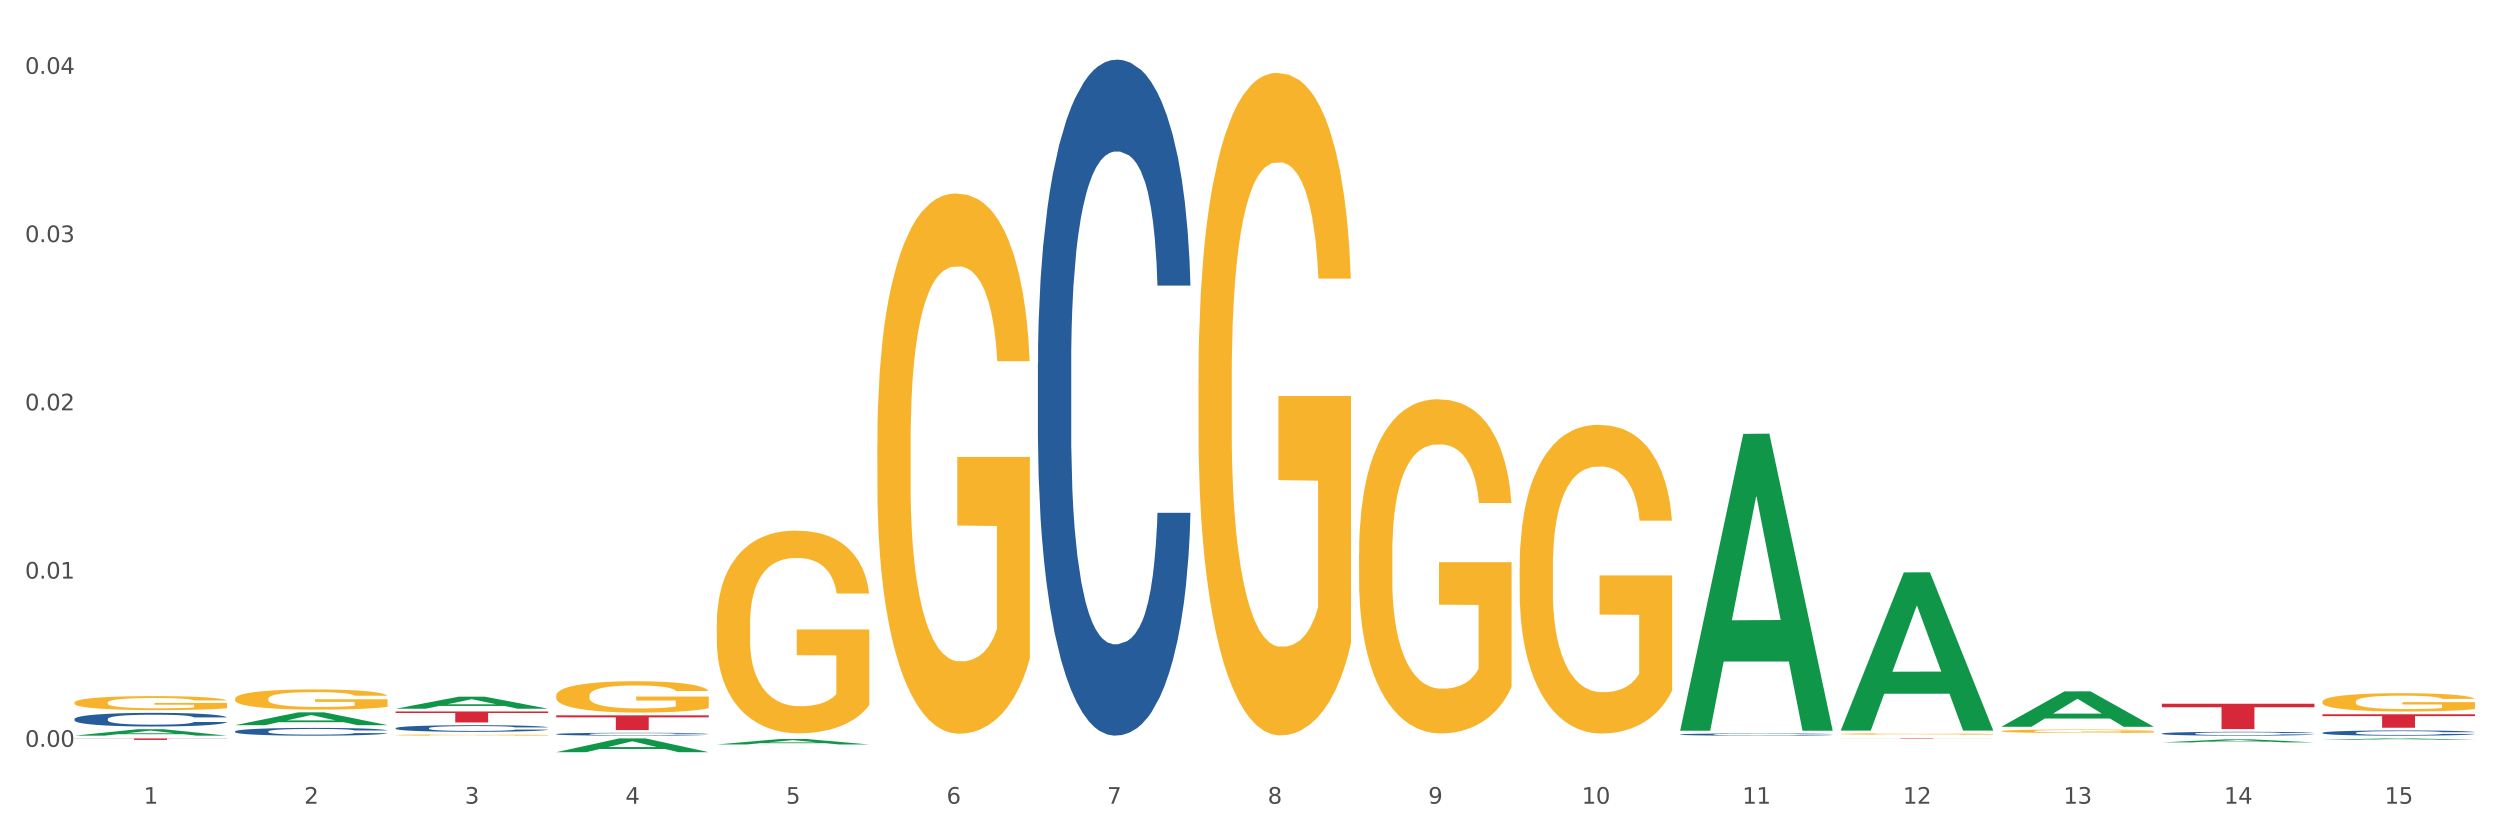
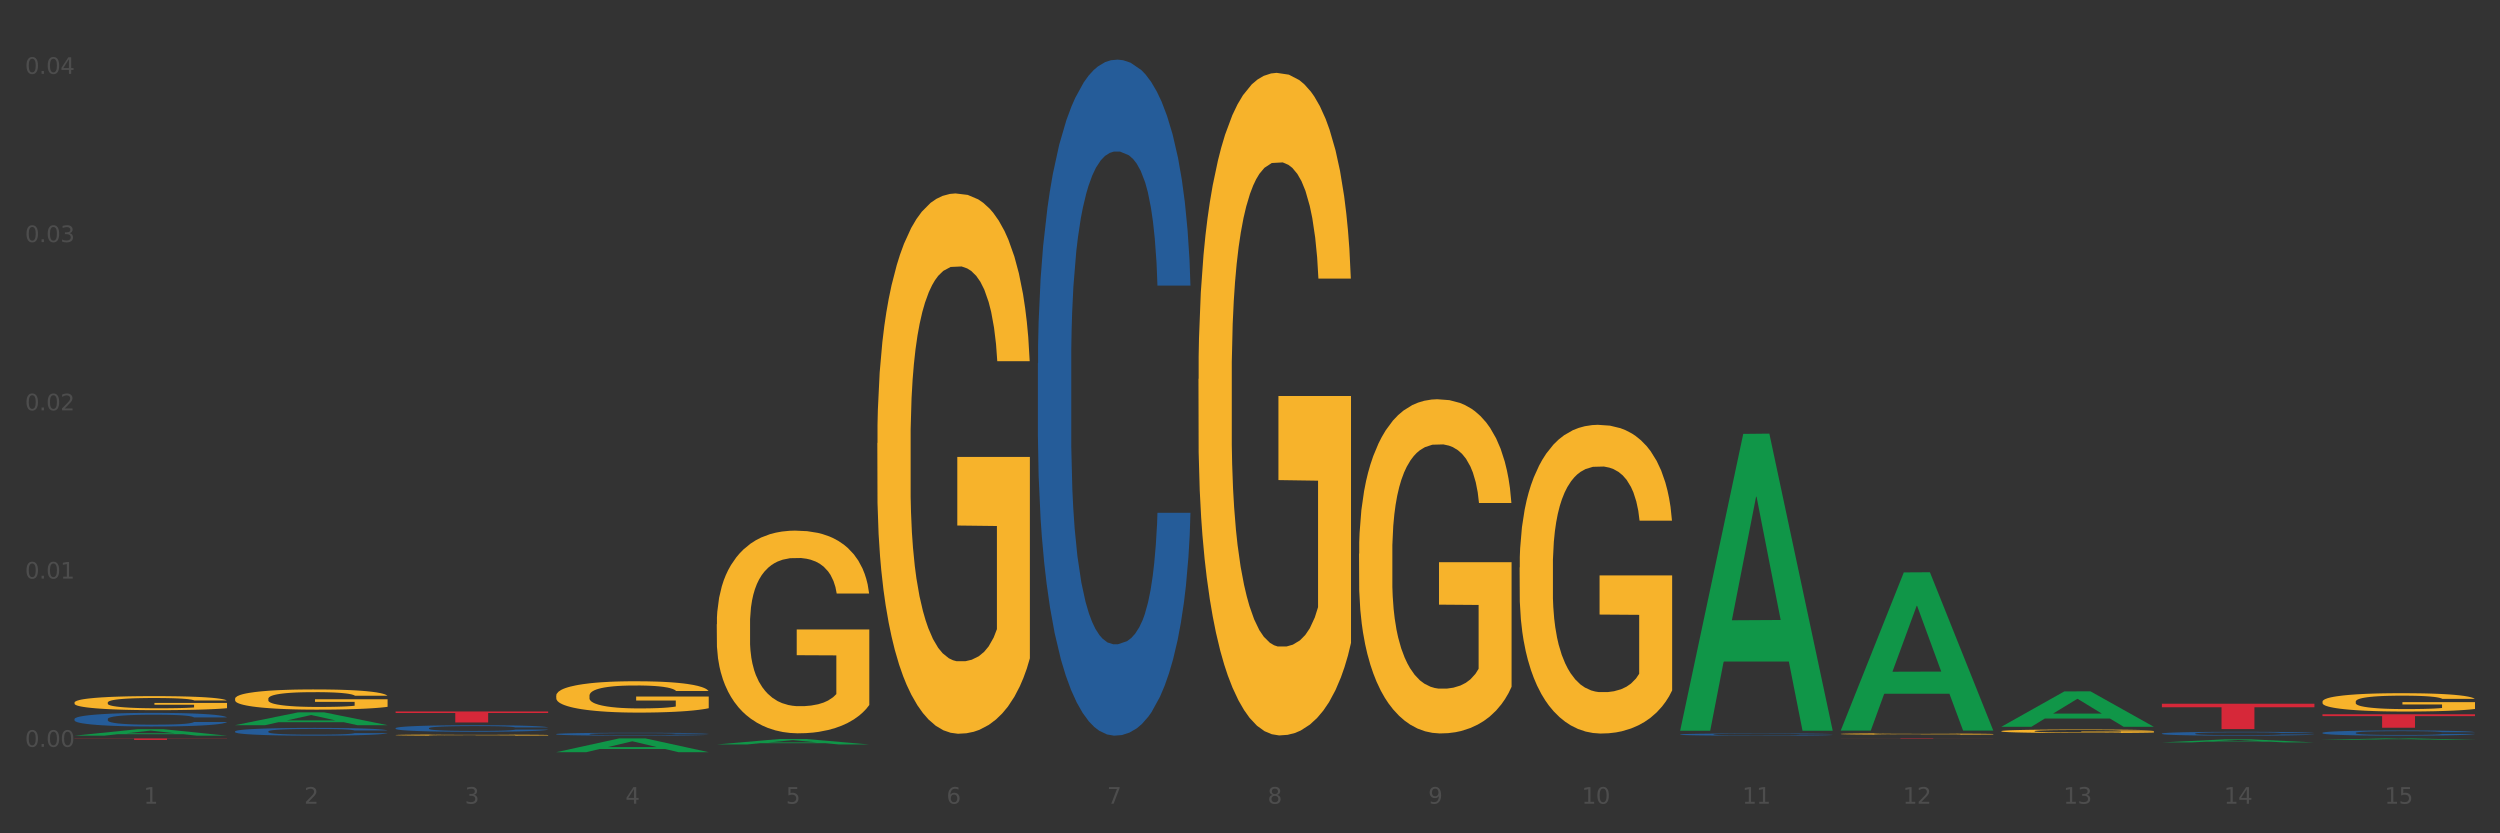
<svg xmlns="http://www.w3.org/2000/svg" xmlns:xlink="http://www.w3.org/1999/xlink" width="1080pt" height="360pt" viewBox="0 0 1080 360" version="1.1">
  <rect x="0" y="0" width="1080" height="360" fill="#333333" stroke="none" />
  <defs>
    <style type="text/css">*{stroke-linejoin: round; stroke-linecap: butt}</style>
  </defs>
  <g id="figure_1">
    <g id="patch_1">
-       <path d="M 0 360  L 1080 360  L 1080 0  L 0 0  z " style="fill: #ffffff; stroke: #ffffff; stroke-linejoin: miter" />
-     </g>
+       </g>
    <g id="axes_1">
      <g id="matplotlib.axis_1">
        <g id="xtick_1">
          <g id="text_1">
            <g style="fill: #4d4d4d" transform="translate(62.07 347.204) scale(0.096 -0.096)">
              <defs>
                <path id="DejaVuSans-31" d="M 794 531  L 1825 531  L 1825 4091  L 703 3866  L 703 4441  L 1819 4666  L 2450 4666  L 2450 531  L 3481 531  L 3481 0  L 794 0  L 794 531  z " transform="scale(0.016)" />
              </defs>
              <use xlink:href="#DejaVuSans-31" />
            </g>
          </g>
        </g>
        <g id="xtick_2">
          <g id="text_2">
            <g style="fill: #4d4d4d" transform="translate(131.436 347.204) scale(0.096 -0.096)">
              <defs>
                <path id="DejaVuSans-32" d="M 1228 531  L 3431 531  L 3431 0  L 469 0  L 469 531  Q 828 903 1448 1529  Q 2069 2156 2228 2338  Q 2531 2678 2651 2914  Q 2772 3150 2772 3378  Q 2772 3750 2511 3984  Q 2250 4219 1831 4219  Q 1534 4219 1204 4116  Q 875 4013 500 3803  L 500 4441  Q 881 4594 1212 4672  Q 1544 4750 1819 4750  Q 2544 4750 2975 4387  Q 3406 4025 3406 3419  Q 3406 3131 3298 2873  Q 3191 2616 2906 2266  Q 2828 2175 2409 1742  Q 1991 1309 1228 531  z " transform="scale(0.016)" />
              </defs>
              <use xlink:href="#DejaVuSans-32" />
            </g>
          </g>
        </g>
        <g id="xtick_3">
          <g id="text_3">
            <g style="fill: #4d4d4d" transform="translate(200.802 347.204) scale(0.096 -0.096)">
              <defs>
                <path id="DejaVuSans-33" d="M 2597 2516  Q 3050 2419 3304 2112  Q 3559 1806 3559 1356  Q 3559 666 3084 287  Q 2609 -91 1734 -91  Q 1441 -91 1130 -33  Q 819 25 488 141  L 488 750  Q 750 597 1062 519  Q 1375 441 1716 441  Q 2309 441 2620 675  Q 2931 909 2931 1356  Q 2931 1769 2642 2001  Q 2353 2234 1838 2234  L 1294 2234  L 1294 2753  L 1863 2753  Q 2328 2753 2575 2939  Q 2822 3125 2822 3475  Q 2822 3834 2567 4026  Q 2313 4219 1838 4219  Q 1578 4219 1281 4162  Q 984 4106 628 3988  L 628 4550  Q 988 4650 1302 4700  Q 1616 4750 1894 4750  Q 2613 4750 3031 4423  Q 3450 4097 3450 3541  Q 3450 3153 3228 2886  Q 3006 2619 2597 2516  z " transform="scale(0.016)" />
              </defs>
              <use xlink:href="#DejaVuSans-33" />
            </g>
          </g>
        </g>
        <g id="xtick_4">
          <g id="text_4">
            <g style="fill: #4d4d4d" transform="translate(270.169 347.204) scale(0.096 -0.096)">
              <defs>
                <path id="DejaVuSans-34" d="M 2419 4116  L 825 1625  L 2419 1625  L 2419 4116  z M 2253 4666  L 3047 4666  L 3047 1625  L 3713 1625  L 3713 1100  L 3047 1100  L 3047 0  L 2419 0  L 2419 1100  L 313 1100  L 313 1709  L 2253 4666  z " transform="scale(0.016)" />
              </defs>
              <use xlink:href="#DejaVuSans-34" />
            </g>
          </g>
        </g>
        <g id="xtick_5">
          <g id="text_5">
            <g style="fill: #4d4d4d" transform="translate(339.535 347.204) scale(0.096 -0.096)">
              <defs>
                <path id="DejaVuSans-35" d="M 691 4666  L 3169 4666  L 3169 4134  L 1269 4134  L 1269 2991  Q 1406 3038 1543 3061  Q 1681 3084 1819 3084  Q 2600 3084 3056 2656  Q 3513 2228 3513 1497  Q 3513 744 3044 326  Q 2575 -91 1722 -91  Q 1428 -91 1123 -41  Q 819 9 494 109  L 494 744  Q 775 591 1075 516  Q 1375 441 1709 441  Q 2250 441 2565 725  Q 2881 1009 2881 1497  Q 2881 1984 2565 2268  Q 2250 2553 1709 2553  Q 1456 2553 1204 2497  Q 953 2441 691 2322  L 691 4666  z " transform="scale(0.016)" />
              </defs>
              <use xlink:href="#DejaVuSans-35" />
            </g>
          </g>
        </g>
        <g id="xtick_6">
          <g id="text_6">
            <g style="fill: #4d4d4d" transform="translate(408.901 347.204) scale(0.096 -0.096)">
              <defs>
                <path id="DejaVuSans-36" d="M 2113 2584  Q 1688 2584 1439 2293  Q 1191 2003 1191 1497  Q 1191 994 1439 701  Q 1688 409 2113 409  Q 2538 409 2786 701  Q 3034 994 3034 1497  Q 3034 2003 2786 2293  Q 2538 2584 2113 2584  z M 3366 4563  L 3366 3988  Q 3128 4100 2886 4159  Q 2644 4219 2406 4219  Q 1781 4219 1451 3797  Q 1122 3375 1075 2522  Q 1259 2794 1537 2939  Q 1816 3084 2150 3084  Q 2853 3084 3261 2657  Q 3669 2231 3669 1497  Q 3669 778 3244 343  Q 2819 -91 2113 -91  Q 1303 -91 875 529  Q 447 1150 447 2328  Q 447 3434 972 4092  Q 1497 4750 2381 4750  Q 2619 4750 2861 4703  Q 3103 4656 3366 4563  z " transform="scale(0.016)" />
              </defs>
              <use xlink:href="#DejaVuSans-36" />
            </g>
          </g>
        </g>
        <g id="xtick_7">
          <g id="text_7">
            <g style="fill: #4d4d4d" transform="translate(478.267 347.204) scale(0.096 -0.096)">
              <defs>
                <path id="DejaVuSans-37" d="M 525 4666  L 3525 4666  L 3525 4397  L 1831 0  L 1172 0  L 2766 4134  L 525 4134  L 525 4666  z " transform="scale(0.016)" />
              </defs>
              <use xlink:href="#DejaVuSans-37" />
            </g>
          </g>
        </g>
        <g id="xtick_8">
          <g id="text_8">
            <g style="fill: #4d4d4d" transform="translate(547.634 347.204) scale(0.096 -0.096)">
              <defs>
                <path id="DejaVuSans-38" d="M 2034 2216  Q 1584 2216 1326 1975  Q 1069 1734 1069 1313  Q 1069 891 1326 650  Q 1584 409 2034 409  Q 2484 409 2743 651  Q 3003 894 3003 1313  Q 3003 1734 2745 1975  Q 2488 2216 2034 2216  z M 1403 2484  Q 997 2584 770 2862  Q 544 3141 544 3541  Q 544 4100 942 4425  Q 1341 4750 2034 4750  Q 2731 4750 3128 4425  Q 3525 4100 3525 3541  Q 3525 3141 3298 2862  Q 3072 2584 2669 2484  Q 3125 2378 3379 2068  Q 3634 1759 3634 1313  Q 3634 634 3220 271  Q 2806 -91 2034 -91  Q 1263 -91 848 271  Q 434 634 434 1313  Q 434 1759 690 2068  Q 947 2378 1403 2484  z M 1172 3481  Q 1172 3119 1398 2916  Q 1625 2713 2034 2713  Q 2441 2713 2670 2916  Q 2900 3119 2900 3481  Q 2900 3844 2670 4047  Q 2441 4250 2034 4250  Q 1625 4250 1398 4047  Q 1172 3844 1172 3481  z " transform="scale(0.016)" />
              </defs>
              <use xlink:href="#DejaVuSans-38" />
            </g>
          </g>
        </g>
        <g id="xtick_9">
          <g id="text_9">
            <g style="fill: #4d4d4d" transform="translate(617 347.204) scale(0.096 -0.096)">
              <defs>
                <path id="DejaVuSans-39" d="M 703 97  L 703 672  Q 941 559 1184 500  Q 1428 441 1663 441  Q 2288 441 2617 861  Q 2947 1281 2994 2138  Q 2813 1869 2534 1725  Q 2256 1581 1919 1581  Q 1219 1581 811 2004  Q 403 2428 403 3163  Q 403 3881 828 4315  Q 1253 4750 1959 4750  Q 2769 4750 3195 4129  Q 3622 3509 3622 2328  Q 3622 1225 3098 567  Q 2575 -91 1691 -91  Q 1453 -91 1209 -44  Q 966 3 703 97  z M 1959 2075  Q 2384 2075 2632 2365  Q 2881 2656 2881 3163  Q 2881 3666 2632 3958  Q 2384 4250 1959 4250  Q 1534 4250 1286 3958  Q 1038 3666 1038 3163  Q 1038 2656 1286 2365  Q 1534 2075 1959 2075  z " transform="scale(0.016)" />
              </defs>
              <use xlink:href="#DejaVuSans-39" />
            </g>
          </g>
        </g>
        <g id="xtick_10">
          <g id="text_10">
            <g style="fill: #4d4d4d" transform="translate(683.312 347.204) scale(0.096 -0.096)">
              <defs>
                <path id="DejaVuSans-30" d="M 2034 4250  Q 1547 4250 1301 3770  Q 1056 3291 1056 2328  Q 1056 1369 1301 889  Q 1547 409 2034 409  Q 2525 409 2770 889  Q 3016 1369 3016 2328  Q 3016 3291 2770 3770  Q 2525 4250 2034 4250  z M 2034 4750  Q 2819 4750 3233 4129  Q 3647 3509 3647 2328  Q 3647 1150 3233 529  Q 2819 -91 2034 -91  Q 1250 -91 836 529  Q 422 1150 422 2328  Q 422 3509 836 4129  Q 1250 4750 2034 4750  z " transform="scale(0.016)" />
              </defs>
              <use xlink:href="#DejaVuSans-31" />
              <use xlink:href="#DejaVuSans-30" transform="translate(63.623 0)" />
            </g>
          </g>
        </g>
        <g id="xtick_11">
          <g id="text_11">
            <g style="fill: #4d4d4d" transform="translate(752.678 347.204) scale(0.096 -0.096)">
              <use xlink:href="#DejaVuSans-31" />
              <use xlink:href="#DejaVuSans-31" transform="translate(63.623 0)" />
            </g>
          </g>
        </g>
        <g id="xtick_12">
          <g id="text_12">
            <g style="fill: #4d4d4d" transform="translate(822.044 347.204) scale(0.096 -0.096)">
              <use xlink:href="#DejaVuSans-31" />
              <use xlink:href="#DejaVuSans-32" transform="translate(63.623 0)" />
            </g>
          </g>
        </g>
        <g id="xtick_13">
          <g id="text_13">
            <g style="fill: #4d4d4d" transform="translate(891.411 347.204) scale(0.096 -0.096)">
              <use xlink:href="#DejaVuSans-31" />
              <use xlink:href="#DejaVuSans-33" transform="translate(63.623 0)" />
            </g>
          </g>
        </g>
        <g id="xtick_14">
          <g id="text_14">
            <g style="fill: #4d4d4d" transform="translate(960.777 347.204) scale(0.096 -0.096)">
              <use xlink:href="#DejaVuSans-31" />
              <use xlink:href="#DejaVuSans-34" transform="translate(63.623 0)" />
            </g>
          </g>
        </g>
        <g id="xtick_15">
          <g id="text_15">
            <g style="fill: #4d4d4d" transform="translate(1030.143 347.204) scale(0.096 -0.096)">
              <use xlink:href="#DejaVuSans-31" />
              <use xlink:href="#DejaVuSans-35" transform="translate(63.623 0)" />
            </g>
          </g>
        </g>
        <g id="xtick_16" />
        <g id="xtick_17" />
        <g id="xtick_18" />
        <g id="xtick_19" />
        <g id="xtick_20" />
        <g id="xtick_21" />
        <g id="xtick_22" />
        <g id="xtick_23" />
        <g id="xtick_24" />
        <g id="xtick_25" />
        <g id="xtick_26" />
        <g id="xtick_27" />
        <g id="xtick_28" />
        <g id="xtick_29" />
      </g>
      <g id="matplotlib.axis_2">
        <g id="ytick_1">
          <g id="text_16">
            <g style="fill: #4d4d4d" transform="translate(10.8 322.629) scale(0.096 -0.096)">
              <defs>
                <path id="DejaVuSans-2e" d="M 684 794  L 1344 794  L 1344 0  L 684 0  L 684 794  z " transform="scale(0.016)" />
              </defs>
              <use xlink:href="#DejaVuSans-30" />
              <use xlink:href="#DejaVuSans-2e" transform="translate(63.623 0)" />
              <use xlink:href="#DejaVuSans-30" transform="translate(95.41 0)" />
              <use xlink:href="#DejaVuSans-30" transform="translate(159.033 0)" />
            </g>
          </g>
        </g>
        <g id="ytick_2">
          <g id="text_17">
            <g style="fill: #4d4d4d" transform="translate(10.8 249.949) scale(0.096 -0.096)">
              <use xlink:href="#DejaVuSans-30" />
              <use xlink:href="#DejaVuSans-2e" transform="translate(63.623 0)" />
              <use xlink:href="#DejaVuSans-30" transform="translate(95.41 0)" />
              <use xlink:href="#DejaVuSans-31" transform="translate(159.033 0)" />
            </g>
          </g>
        </g>
        <g id="ytick_3">
          <g id="text_18">
            <g style="fill: #4d4d4d" transform="translate(10.8 177.268) scale(0.096 -0.096)">
              <use xlink:href="#DejaVuSans-30" />
              <use xlink:href="#DejaVuSans-2e" transform="translate(63.623 0)" />
              <use xlink:href="#DejaVuSans-30" transform="translate(95.41 0)" />
              <use xlink:href="#DejaVuSans-32" transform="translate(159.033 0)" />
            </g>
          </g>
        </g>
        <g id="ytick_4">
          <g id="text_19">
            <g style="fill: #4d4d4d" transform="translate(10.8 104.588) scale(0.096 -0.096)">
              <use xlink:href="#DejaVuSans-30" />
              <use xlink:href="#DejaVuSans-2e" transform="translate(63.623 0)" />
              <use xlink:href="#DejaVuSans-30" transform="translate(95.41 0)" />
              <use xlink:href="#DejaVuSans-33" transform="translate(159.033 0)" />
            </g>
          </g>
        </g>
        <g id="ytick_5">
          <g id="text_20">
            <g style="fill: #4d4d4d" transform="translate(10.8 31.907) scale(0.096 -0.096)">
              <use xlink:href="#DejaVuSans-30" />
              <use xlink:href="#DejaVuSans-2e" transform="translate(63.623 0)" />
              <use xlink:href="#DejaVuSans-30" transform="translate(95.41 0)" />
              <use xlink:href="#DejaVuSans-34" transform="translate(159.033 0)" />
            </g>
          </g>
        </g>
        <g id="ytick_6" />
        <g id="ytick_7" />
        <g id="ytick_8" />
        <g id="ytick_9" />
      </g>
      <g id="PolyCollection_1">
-         <path d="M 240.274 309.015  L 306.172 309.015  L 306.172 309.901  L 280.25 309.907  L 280.25 315.385  L 266.039 315.385  L 266.039 309.907  L 240.274 309.901  L 240.274 309.021  L 240.274 309.015  z " clip-path="url(#pb56a4a3936)" style="fill: #d62839" />
        <path d="M 795.203 318.982  L 861.101 318.982  L 861.101 319.008  L 835.179 319.008  L 835.179 319.167  L 820.969 319.167  L 820.969 319.008  L 795.203 319.008  L 795.203 318.982  L 795.203 318.982  z " clip-path="url(#pb56a4a3936)" style="fill: #d62839" />
        <path d="M 1003.302 308.554  L 1069.2 308.554  L 1069.2 309.364  L 1043.278 309.37  L 1043.278 314.383  L 1029.068 314.383  L 1029.068 309.37  L 1003.302 309.364  L 1003.302 308.56  L 1003.302 308.554  z " clip-path="url(#pb56a4a3936)" style="fill: #d62839" />
        <path d="M 933.936 304.021  L 999.834 304.021  L 999.834 305.542  L 973.912 305.552  L 973.912 314.965  L 959.702 314.965  L 959.702 305.552  L 933.936 305.542  L 933.936 304.032  L 933.936 304.021  z " clip-path="url(#pb56a4a3936)" style="fill: #d62839" />
        <path d="M 32.175 318.982  L 98.073 318.982  L 98.073 319.074  L 72.151 319.075  L 72.151 319.643  L 57.941 319.643  L 57.941 319.075  L 32.175 319.074  L 32.175 318.983  L 32.175 318.982  z " clip-path="url(#pb56a4a3936)" style="fill: #d62839" />
        <path d="M 170.907 307.355  L 236.805 307.355  L 236.805 308.016  L 210.883 308.02  L 210.883 312.111  L 196.673 312.111  L 196.673 308.02  L 170.907 308.016  L 170.907 307.359  L 170.907 307.355  z " clip-path="url(#pb56a4a3936)" style="fill: #d62839" />
        <path d="M 101.541 301.868  L 101.619 301.86  L 101.619 301.573  L 101.775 301.326  L 102.553 300.728  L 103.72 300.234  L 104.575 299.971  L 105.431 299.755  L 106.443 299.54  L 107.688 299.317  L 109.944 298.99  L 111.344 298.822  L 113.056 298.647  L 116.168 298.392  L 118.424 298.248  L 120.758 298.129  L 124.57 297.985  L 127.06 297.922  L 129.705 297.874  L 132.895 297.842  L 135.307 297.834  L 140.598 297.858  L 145.11 297.93  L 147.289 297.985  L 150.089 298.081  L 151.568 298.145  L 153.979 298.272  L 156.469 298.44  L 158.181 298.583  L 160.748 298.854  L 162.693 299.125  L 164.483 299.46  L 165.416 299.692  L 166.117 299.907  L 166.739 300.154  L 167.361 300.545  L 153.357 300.545  L 152.812 300.266  L 151.957 300.002  L 150.712 299.747  L 149.623 299.588  L 147.755 299.389  L 146.044 299.261  L 144.254 299.165  L 142.076 299.086  L 140.364 299.046  L 137.952 299.014  L 133.206 299.022  L 130.017 299.086  L 127.838 299.165  L 126.438 299.237  L 125.193 299.317  L 123.792 299.428  L 122.159 299.596  L 120.992 299.747  L 119.825 299.939  L 118.891 300.13  L 118.035 300.353  L 117.335 300.592  L 116.79 300.84  L 116.324 301.143  L 115.935 301.645  L 115.935 302.737  L 116.09 302.984  L 116.479 303.311  L 116.946 303.558  L 117.724 303.853  L 118.424 304.053  L 119.747 304.34  L 121.225 304.579  L 122.392 304.73  L 123.559 304.858  L 125.582 305.033  L 127.838 305.177  L 129.783 305.265  L 132.428 305.344  L 134.218 305.376  L 135.774 305.392  L 139.586 305.392  L 142.309 305.368  L 145.343 305.312  L 147.678 305.241  L 149.623 305.153  L 151.801 305.009  L 153.201 304.874  L 153.201 303.208  L 136.085 303.2  L 136.085 302.091  L 167.439 302.091  L 167.439 305.344  L 166.117 305.512  L 164.638 305.663  L 163.082 305.799  L 160.748 305.966  L 157.947 306.126  L 155.458 306.237  L 152.812 306.333  L 149.7 306.421  L 145.655 306.5  L 143.165 306.532  L 140.053 306.556  L 136.396 306.564  L 133.206 306.548  L 130.094 306.508  L 126.827 306.437  L 123.637 306.333  L 121.225 306.229  L 118.813 306.102  L 116.246 305.934  L 114.223 305.775  L 112.667 305.631  L 110.955 305.448  L 109.088 305.209  L 107.688 304.994  L 106.443 304.77  L 105.12 304.483  L 104.186 304.236  L 103.253 303.925  L 102.708 303.694  L 102.086 303.335  L 101.619 302.833  L 101.541 301.868  z " clip-path="url(#pb56a4a3936)" style="fill: #f7b32b" />
        <path d="M 32.175 303.526  L 32.253 303.521  L 32.253 303.322  L 32.408 303.15  L 33.186 302.735  L 34.353 302.392  L 35.209 302.209  L 36.065 302.06  L 37.076 301.91  L 38.321 301.755  L 40.578 301.528  L 41.978 301.412  L 43.69 301.29  L 46.802 301.113  L 49.058 301.014  L 51.392 300.931  L 55.204 300.831  L 57.694 300.787  L 60.339 300.754  L 63.529 300.731  L 65.941 300.726  L 71.231 300.742  L 75.744 300.792  L 77.922 300.831  L 80.723 300.897  L 82.201 300.942  L 84.613 301.03  L 87.103 301.146  L 88.815 301.246  L 91.382 301.434  L 93.327 301.622  L 95.116 301.855  L 96.05 302.015  L 96.75 302.165  L 97.373 302.336  L 97.995 302.608  L 83.991 302.608  L 83.446 302.414  L 82.59 302.231  L 81.346 302.054  L 80.256 301.943  L 78.389 301.805  L 76.677 301.717  L 74.888 301.65  L 72.71 301.595  L 70.998 301.567  L 68.586 301.545  L 63.84 301.55  L 60.65 301.595  L 58.472 301.65  L 57.071 301.7  L 55.827 301.755  L 54.426 301.833  L 52.792 301.949  L 51.625 302.054  L 50.458 302.187  L 49.525 302.32  L 48.669 302.475  L 47.969 302.641  L 47.424 302.812  L 46.957 303.023  L 46.568 303.371  L 46.568 304.13  L 46.724 304.301  L 47.113 304.528  L 47.58 304.7  L 48.358 304.904  L 49.058 305.043  L 50.381 305.242  L 51.859 305.408  L 53.026 305.513  L 54.193 305.602  L 56.216 305.723  L 58.472 305.823  L 60.417 305.884  L 63.062 305.939  L 64.852 305.961  L 66.408 305.973  L 70.22 305.973  L 72.943 305.956  L 75.977 305.917  L 78.311 305.867  L 80.256 305.806  L 82.435 305.707  L 83.835 305.613  L 83.835 304.456  L 66.719 304.451  L 66.719 303.681  L 98.073 303.681  L 98.073 305.939  L 96.75 306.056  L 95.272 306.161  L 93.716 306.255  L 91.382 306.371  L 88.581 306.482  L 86.091 306.559  L 83.446 306.626  L 80.334 306.686  L 76.288 306.742  L 73.799 306.764  L 70.687 306.781  L 67.03 306.786  L 63.84 306.775  L 60.728 306.747  L 57.461 306.698  L 54.271 306.626  L 51.859 306.554  L 49.447 306.465  L 46.879 306.349  L 44.857 306.238  L 43.301 306.139  L 41.589 306.011  L 39.722 305.845  L 38.321 305.696  L 37.076 305.541  L 35.754 305.342  L 34.82 305.17  L 33.887 304.954  L 33.342 304.794  L 32.72 304.545  L 32.253 304.196  L 32.175 303.526  z " clip-path="url(#pb56a4a3936)" style="fill: #f7b32b" />
        <path d="M 240.274 300.56  L 240.351 300.548  L 240.351 300.102  L 240.507 299.719  L 241.285 298.792  L 242.452 298.025  L 243.308 297.617  L 244.164 297.283  L 245.175 296.949  L 246.42 296.603  L 248.676 296.096  L 250.077 295.837  L 251.788 295.565  L 254.9 295.169  L 257.157 294.946  L 259.491 294.761  L 263.303 294.538  L 265.793 294.439  L 268.438 294.365  L 271.628 294.316  L 274.04 294.303  L 279.33 294.341  L 283.843 294.452  L 286.021 294.538  L 288.822 294.687  L 290.3 294.786  L 292.712 294.984  L 295.202 295.243  L 296.913 295.466  L 299.481 295.886  L 301.426 296.307  L 303.215 296.826  L 304.149 297.184  L 304.849 297.518  L 305.471 297.902  L 306.094 298.507  L 292.089 298.507  L 291.545 298.075  L 290.689 297.667  L 289.444 297.271  L 288.355 297.024  L 286.488 296.715  L 284.776 296.517  L 282.987 296.368  L 280.808 296.245  L 279.097 296.183  L 276.685 296.133  L 271.939 296.146  L 268.749 296.245  L 266.571 296.368  L 265.17 296.48  L 263.925 296.603  L 262.525 296.776  L 260.891 297.036  L 259.724 297.271  L 258.557 297.568  L 257.623 297.864  L 256.768 298.211  L 256.067 298.582  L 255.523 298.965  L 255.056 299.435  L 254.667 300.214  L 254.667 301.908  L 254.823 302.291  L 255.212 302.798  L 255.678 303.181  L 256.456 303.639  L 257.157 303.948  L 258.479 304.393  L 259.957 304.764  L 261.124 304.999  L 262.291 305.197  L 264.314 305.469  L 266.571 305.691  L 268.516 305.827  L 271.161 305.951  L 272.95 306  L 274.506 306.025  L 278.319 306.025  L 281.042 305.988  L 284.076 305.901  L 286.41 305.79  L 288.355 305.654  L 290.533 305.431  L 291.934 305.221  L 291.934 302.637  L 274.818 302.625  L 274.818 300.906  L 306.172 300.906  L 306.172 305.951  L 304.849 306.21  L 303.371 306.445  L 301.815 306.656  L 299.481 306.915  L 296.68 307.163  L 294.19 307.336  L 291.545 307.484  L 288.433 307.62  L 284.387 307.744  L 281.897 307.793  L 278.785 307.83  L 275.129 307.843  L 271.939 307.818  L 268.827 307.756  L 265.559 307.645  L 262.369 307.484  L 259.957 307.323  L 257.546 307.125  L 254.978 306.866  L 252.955 306.618  L 251.399 306.396  L 249.688 306.112  L 247.82 305.741  L 246.42 305.407  L 245.175 305.061  L 243.853 304.615  L 242.919 304.232  L 241.985 303.75  L 241.441 303.391  L 240.818 302.835  L 240.351 302.056  L 240.274 300.56  z " clip-path="url(#pb56a4a3936)" style="fill: #f7b32b" />
        <path d="M 170.907 317.541  L 170.985 317.54  L 170.985 317.524  L 171.141 317.51  L 171.919 317.476  L 173.086 317.447  L 173.942 317.432  L 174.798 317.42  L 175.809 317.408  L 177.054 317.395  L 179.31 317.376  L 180.71 317.367  L 182.422 317.357  L 185.534 317.342  L 187.79 317.334  L 190.124 317.327  L 193.937 317.319  L 196.426 317.315  L 199.072 317.313  L 202.261 317.311  L 204.673 317.31  L 209.964 317.312  L 214.476 317.316  L 216.655 317.319  L 219.456 317.324  L 220.934 317.328  L 223.346 317.335  L 225.835 317.345  L 227.547 317.353  L 230.114 317.369  L 232.059 317.384  L 233.849 317.403  L 234.783 317.416  L 235.483 317.429  L 236.105 317.443  L 236.728 317.465  L 222.723 317.465  L 222.179 317.449  L 221.323 317.434  L 220.078 317.42  L 218.989 317.411  L 217.122 317.399  L 215.41 317.392  L 213.62 317.386  L 211.442 317.382  L 209.73 317.38  L 207.319 317.378  L 202.573 317.378  L 199.383 317.382  L 197.204 317.386  L 195.804 317.391  L 194.559 317.395  L 193.159 317.401  L 191.525 317.411  L 190.358 317.42  L 189.191 317.431  L 188.257 317.442  L 187.401 317.454  L 186.701 317.468  L 186.157 317.482  L 185.69 317.499  L 185.301 317.528  L 185.301 317.591  L 185.456 317.605  L 185.845 317.623  L 186.312 317.637  L 187.09 317.654  L 187.79 317.666  L 189.113 317.682  L 190.591 317.696  L 191.758 317.704  L 192.925 317.712  L 194.948 317.722  L 197.204 317.73  L 199.149 317.735  L 201.795 317.74  L 203.584 317.741  L 205.14 317.742  L 208.952 317.742  L 211.675 317.741  L 214.71 317.738  L 217.044 317.734  L 218.989 317.729  L 221.167 317.72  L 222.568 317.713  L 222.568 317.617  L 205.451 317.617  L 205.451 317.554  L 236.805 317.554  L 236.805 317.74  L 235.483 317.749  L 234.004 317.758  L 232.448 317.766  L 230.114 317.775  L 227.314 317.784  L 224.824 317.791  L 222.179 317.796  L 219.067 317.801  L 215.021 317.806  L 212.531 317.807  L 209.419 317.809  L 205.763 317.809  L 202.573 317.808  L 199.461 317.806  L 196.193 317.802  L 193.003 317.796  L 190.591 317.79  L 188.179 317.783  L 185.612 317.773  L 183.589 317.764  L 182.033 317.756  L 180.321 317.745  L 178.454 317.732  L 177.054 317.72  L 175.809 317.707  L 174.486 317.69  L 173.553 317.676  L 172.619 317.658  L 172.074 317.645  L 171.452 317.625  L 170.985 317.596  L 170.907 317.541  z " clip-path="url(#pb56a4a3936)" style="fill: #f7b32b" />
        <path d="M 795.203 317.063  L 795.281 317.062  L 795.281 317.043  L 795.437 317.026  L 796.215 316.986  L 797.382 316.952  L 798.238 316.935  L 799.094 316.92  L 800.105 316.905  L 801.35 316.89  L 803.606 316.868  L 805.006 316.857  L 806.718 316.845  L 809.83 316.828  L 812.086 316.818  L 814.42 316.81  L 818.233 316.8  L 820.722 316.796  L 823.368 316.793  L 826.557 316.791  L 828.969 316.79  L 834.26 316.792  L 838.772 316.797  L 840.951 316.8  L 843.752 316.807  L 845.23 316.811  L 847.642 316.82  L 850.131 316.831  L 851.843 316.841  L 854.41 316.859  L 856.355 316.877  L 858.145 316.9  L 859.078 316.916  L 859.779 316.93  L 860.401 316.947  L 861.024 316.973  L 847.019 316.973  L 846.475 316.954  L 845.619 316.937  L 844.374 316.919  L 843.285 316.909  L 841.418 316.895  L 839.706 316.887  L 837.916 316.88  L 835.738 316.875  L 834.026 316.872  L 831.615 316.87  L 826.869 316.87  L 823.679 316.875  L 821.5 316.88  L 820.1 316.885  L 818.855 316.89  L 817.455 316.898  L 815.821 316.909  L 814.654 316.919  L 813.487 316.932  L 812.553 316.945  L 811.697 316.96  L 810.997 316.977  L 810.453 316.993  L 809.986 317.014  L 809.597 317.048  L 809.597 317.121  L 809.752 317.138  L 810.141 317.16  L 810.608 317.177  L 811.386 317.197  L 812.086 317.21  L 813.409 317.23  L 814.887 317.246  L 816.054 317.256  L 817.221 317.265  L 819.244 317.276  L 821.5 317.286  L 823.445 317.292  L 826.091 317.297  L 827.88 317.3  L 829.436 317.301  L 833.248 317.301  L 835.971 317.299  L 839.006 317.295  L 841.34 317.29  L 843.285 317.285  L 845.463 317.275  L 846.864 317.266  L 846.864 317.153  L 829.747 317.153  L 829.747 317.078  L 861.101 317.078  L 861.101 317.297  L 859.779 317.309  L 858.3 317.319  L 856.744 317.328  L 854.41 317.339  L 851.61 317.35  L 849.12 317.358  L 846.475 317.364  L 843.363 317.37  L 839.317 317.376  L 836.827 317.378  L 833.715 317.379  L 830.059 317.38  L 826.869 317.379  L 823.757 317.376  L 820.489 317.371  L 817.299 317.364  L 814.887 317.357  L 812.475 317.349  L 809.908 317.337  L 807.885 317.327  L 806.329 317.317  L 804.617 317.304  L 802.75 317.288  L 801.35 317.274  L 800.105 317.259  L 798.782 317.239  L 797.849 317.223  L 796.915 317.202  L 796.37 317.186  L 795.748 317.162  L 795.281 317.128  L 795.203 317.063  z " clip-path="url(#pb56a4a3936)" style="fill: #f7b32b" />
        <path d="M 656.471 245.149  L 656.549 245.027  L 656.549 240.642  L 656.704 236.866  L 657.482 227.731  L 658.649 220.18  L 659.505 216.16  L 660.361 212.871  L 661.372 209.583  L 662.617 206.172  L 664.874 201.178  L 666.274 198.621  L 667.986 195.941  L 671.098 192.043  L 673.354 189.851  L 675.688 188.024  L 679.5 185.831  L 681.99 184.857  L 684.635 184.126  L 687.825 183.639  L 690.237 183.517  L 695.527 183.883  L 700.04 184.979  L 702.218 185.831  L 705.019 187.293  L 706.497 188.267  L 708.909 190.216  L 711.399 192.774  L 713.111 194.967  L 715.678 199.108  L 717.623 203.249  L 719.412 208.365  L 720.346 211.897  L 721.046 215.186  L 721.669 218.961  L 722.291 224.93  L 708.287 224.93  L 707.742 220.667  L 706.886 216.647  L 705.642 212.75  L 704.552 210.314  L 702.685 207.269  L 700.973 205.32  L 699.184 203.858  L 697.006 202.64  L 695.294 202.031  L 692.882 201.544  L 688.136 201.666  L 684.946 202.64  L 682.768 203.858  L 681.367 204.954  L 680.123 206.172  L 678.722 207.878  L 677.088 210.435  L 675.921 212.75  L 674.754 215.673  L 673.821 218.596  L 672.965 222.007  L 672.265 225.661  L 671.72 229.436  L 671.253 234.065  L 670.864 241.738  L 670.864 258.425  L 671.02 262.201  L 671.409 267.195  L 671.876 270.971  L 672.654 275.478  L 673.354 278.523  L 674.677 282.908  L 676.155 286.562  L 677.322 288.876  L 678.489 290.825  L 680.512 293.504  L 682.768 295.697  L 684.713 297.037  L 687.358 298.255  L 689.148 298.742  L 690.704 298.985  L 694.516 298.985  L 697.239 298.62  L 700.273 297.767  L 702.607 296.671  L 704.552 295.331  L 706.731 293.139  L 708.131 291.068  L 708.131 265.612  L 691.015 265.49  L 691.015 248.559  L 722.369 248.559  L 722.369 298.255  L 721.046 300.812  L 719.568 303.127  L 718.012 305.197  L 715.678 307.755  L 712.877 310.191  L 710.387 311.896  L 707.742 313.358  L 704.63 314.698  L 700.584 315.916  L 698.095 316.403  L 694.983 316.768  L 691.326 316.89  L 688.136 316.647  L 685.024 316.038  L 681.756 314.941  L 678.567 313.358  L 676.155 311.775  L 673.743 309.826  L 671.175 307.268  L 669.153 304.832  L 667.597 302.639  L 665.885 299.838  L 664.018 296.184  L 662.617 292.895  L 661.372 289.485  L 660.05 285.1  L 659.116 281.324  L 658.183 276.574  L 657.638 273.042  L 657.016 267.56  L 656.549 259.887  L 656.471 245.149  z " clip-path="url(#pb56a4a3936)" style="fill: #f7b32b" />
        <path d="M 587.105 239.188  L 587.183 239.056  L 587.183 234.309  L 587.338 230.222  L 588.116 220.333  L 589.283 212.158  L 590.139 207.807  L 590.995 204.247  L 592.006 200.687  L 593.251 196.995  L 595.507 191.589  L 596.908 188.82  L 598.619 185.919  L 601.731 181.7  L 603.988 179.327  L 606.322 177.349  L 610.134 174.976  L 612.624 173.921  L 615.269 173.13  L 618.459 172.602  L 620.871 172.47  L 626.161 172.866  L 630.674 174.053  L 632.852 174.976  L 635.653 176.558  L 637.131 177.613  L 639.543 179.722  L 642.033 182.491  L 643.744 184.864  L 646.312 189.347  L 648.257 193.83  L 650.046 199.368  L 650.98 203.192  L 651.68 206.752  L 652.302 210.839  L 652.925 217.3  L 638.921 217.3  L 638.376 212.685  L 637.52 208.334  L 636.275 204.115  L 635.186 201.478  L 633.319 198.182  L 631.607 196.072  L 629.818 194.49  L 627.639 193.171  L 625.928 192.512  L 623.516 191.985  L 618.77 192.116  L 615.58 193.171  L 613.402 194.49  L 612.001 195.676  L 610.756 196.995  L 609.356 198.841  L 607.722 201.61  L 606.555 204.115  L 605.388 207.279  L 604.455 210.444  L 603.599 214.136  L 602.898 218.091  L 602.354 222.179  L 601.887 227.189  L 601.498 235.496  L 601.498 253.56  L 601.654 257.647  L 602.043 263.053  L 602.509 267.14  L 603.287 272.019  L 603.988 275.315  L 605.31 280.062  L 606.789 284.017  L 607.956 286.523  L 609.123 288.632  L 611.145 291.533  L 613.402 293.906  L 615.347 295.357  L 617.992 296.675  L 619.781 297.203  L 621.337 297.466  L 625.15 297.466  L 627.873 297.071  L 630.907 296.148  L 633.241 294.961  L 635.186 293.511  L 637.365 291.137  L 638.765 288.896  L 638.765 261.339  L 621.649 261.207  L 621.649 242.88  L 653.003 242.88  L 653.003 296.675  L 651.68 299.444  L 650.202 301.949  L 648.646 304.191  L 646.312 306.96  L 643.511 309.597  L 641.021 311.443  L 638.376 313.025  L 635.264 314.475  L 631.218 315.794  L 628.729 316.321  L 625.617 316.717  L 621.96 316.849  L 618.77 316.585  L 615.658 315.926  L 612.39 314.739  L 609.2 313.025  L 606.789 311.311  L 604.377 309.201  L 601.809 306.432  L 599.786 303.795  L 598.23 301.422  L 596.519 298.389  L 594.652 294.434  L 593.251 290.874  L 592.006 287.182  L 590.684 282.435  L 589.75 278.348  L 588.816 273.206  L 588.272 269.382  L 587.649 263.448  L 587.183 255.142  L 587.105 239.188  z " clip-path="url(#pb56a4a3936)" style="fill: #f7b32b" />
        <path d="M 517.739 163.741  L 517.816 163.48  L 517.816 154.069  L 517.972 145.966  L 518.75 126.361  L 519.917 110.154  L 520.773 101.527  L 521.629 94.469  L 522.64 87.411  L 523.885 80.092  L 526.141 69.375  L 527.542 63.885  L 529.253 58.134  L 532.365 49.769  L 534.621 45.064  L 536.956 41.143  L 540.768 36.438  L 543.257 34.346  L 545.903 32.778  L 549.093 31.732  L 551.504 31.471  L 556.795 32.255  L 561.307 34.608  L 563.486 36.438  L 566.287 39.575  L 567.765 41.666  L 570.177 45.848  L 572.666 51.338  L 574.378 56.043  L 576.946 64.931  L 578.891 73.818  L 580.68 84.797  L 581.614 92.378  L 582.314 99.436  L 582.936 107.54  L 583.559 120.348  L 569.554 120.348  L 569.01 111.199  L 568.154 102.573  L 566.909 94.208  L 565.82 88.98  L 563.953 82.445  L 562.241 78.262  L 560.452 75.125  L 558.273 72.511  L 556.562 71.204  L 554.15 70.159  L 549.404 70.42  L 546.214 72.511  L 544.035 75.125  L 542.635 77.478  L 541.39 80.092  L 539.99 83.752  L 538.356 89.241  L 537.189 94.208  L 536.022 100.482  L 535.088 106.755  L 534.232 114.075  L 533.532 121.917  L 532.988 130.02  L 532.521 139.954  L 532.132 156.422  L 532.132 192.234  L 532.287 200.338  L 532.676 211.055  L 533.143 219.159  L 533.921 228.831  L 534.621 235.366  L 535.944 244.777  L 537.422 252.619  L 538.589 257.585  L 539.756 261.768  L 541.779 267.519  L 544.035 272.224  L 545.981 275.099  L 548.626 277.713  L 550.415 278.759  L 551.971 279.282  L 555.784 279.282  L 558.507 278.498  L 561.541 276.668  L 563.875 274.315  L 565.82 271.44  L 567.998 266.735  L 569.399 262.291  L 569.399 207.657  L 552.282 207.396  L 552.282 171.061  L 583.636 171.061  L 583.636 277.713  L 582.314 283.203  L 580.836 288.17  L 579.28 292.613  L 576.946 298.103  L 574.145 303.331  L 571.655 306.991  L 569.01 310.128  L 565.898 313.003  L 561.852 315.617  L 559.362 316.663  L 556.25 317.447  L 552.594 317.708  L 549.404 317.185  L 546.292 315.878  L 543.024 313.526  L 539.834 310.128  L 537.422 306.729  L 535.01 302.547  L 532.443 297.057  L 530.42 291.829  L 528.864 287.124  L 527.153 281.112  L 525.285 273.27  L 523.885 266.212  L 522.64 258.892  L 521.317 249.482  L 520.384 241.378  L 519.45 231.184  L 518.906 223.603  L 518.283 211.84  L 517.816 195.371  L 517.739 163.741  z " clip-path="url(#pb56a4a3936)" style="fill: #f7b32b" />
        <path d="M 379.006 191.425  L 379.084 191.212  L 379.084 183.538  L 379.24 176.93  L 380.018 160.942  L 381.185 147.726  L 382.04 140.691  L 382.896 134.935  L 383.908 129.18  L 385.152 123.211  L 387.409 114.471  L 388.809 109.995  L 390.521 105.305  L 393.633 98.484  L 395.889 94.647  L 398.223 91.449  L 402.035 87.612  L 404.525 85.907  L 407.17 84.628  L 410.36 83.775  L 412.772 83.562  L 418.062 84.201  L 422.575 86.12  L 424.753 87.612  L 427.554 90.17  L 429.032 91.875  L 431.444 95.286  L 433.934 99.763  L 435.646 103.6  L 438.213 110.847  L 440.158 118.095  L 441.948 127.048  L 442.881 133.23  L 443.581 138.986  L 444.204 145.594  L 444.826 156.039  L 430.822 156.039  L 430.277 148.578  L 429.422 141.544  L 428.177 134.722  L 427.087 130.459  L 425.22 125.13  L 423.509 121.719  L 421.719 119.161  L 419.541 117.029  L 417.829 115.963  L 415.417 115.111  L 410.671 115.324  L 407.481 117.029  L 405.303 119.161  L 403.903 121.079  L 402.658 123.211  L 401.257 126.196  L 399.624 130.672  L 398.456 134.722  L 397.289 139.838  L 396.356 144.954  L 395.5 150.923  L 394.8 157.318  L 394.255 163.926  L 393.788 172.027  L 393.399 185.456  L 393.399 214.661  L 393.555 221.269  L 393.944 230.009  L 394.411 236.617  L 395.189 244.504  L 395.889 249.833  L 397.212 257.507  L 398.69 263.902  L 399.857 267.953  L 401.024 271.363  L 403.047 276.053  L 405.303 279.89  L 407.248 282.235  L 409.893 284.367  L 411.683 285.219  L 413.239 285.646  L 417.051 285.646  L 419.774 285.006  L 422.808 283.514  L 425.142 281.595  L 427.087 279.251  L 429.266 275.414  L 430.666 271.79  L 430.666 227.237  L 413.55 227.024  L 413.55 197.394  L 444.904 197.394  L 444.904 284.367  L 443.581 288.843  L 442.103 292.893  L 440.547 296.517  L 438.213 300.994  L 435.412 305.257  L 432.923 308.242  L 430.277 310.8  L 427.165 313.144  L 423.12 315.276  L 420.63 316.129  L 417.518 316.768  L 413.861 316.981  L 410.671 316.555  L 407.559 315.489  L 404.292 313.571  L 401.102 310.8  L 398.69 308.028  L 396.278 304.618  L 393.711 300.141  L 391.688 295.878  L 390.132 292.041  L 388.42 287.138  L 386.553 280.743  L 385.152 274.987  L 383.908 269.019  L 382.585 261.344  L 381.651 254.736  L 380.718 246.423  L 380.173 240.241  L 379.551 230.648  L 379.084 217.219  L 379.006 191.425  z " clip-path="url(#pb56a4a3936)" style="fill: #f7b32b" />
        <path d="M 309.64 269.69  L 309.718 269.61  L 309.718 266.731  L 309.873 264.252  L 310.651 258.255  L 311.818 253.297  L 312.674 250.658  L 313.53 248.498  L 314.541 246.339  L 315.786 244.1  L 318.042 240.822  L 319.443 239.142  L 321.155 237.383  L 324.267 234.824  L 326.523 233.384  L 328.857 232.185  L 332.669 230.745  L 335.159 230.106  L 337.804 229.626  L 340.994 229.306  L 343.406 229.226  L 348.696 229.466  L 353.209 230.186  L 355.387 230.745  L 358.188 231.705  L 359.666 232.345  L 362.078 233.624  L 364.568 235.304  L 366.279 236.743  L 368.847 239.462  L 370.792 242.181  L 372.581 245.54  L 373.515 247.859  L 374.215 250.018  L 374.838 252.497  L 375.46 256.415  L 361.456 256.415  L 360.911 253.616  L 360.055 250.978  L 358.81 248.419  L 357.721 246.819  L 355.854 244.82  L 354.142 243.54  L 352.353 242.581  L 350.174 241.781  L 348.463 241.381  L 346.051 241.061  L 341.305 241.141  L 338.115 241.781  L 335.937 242.581  L 334.536 243.301  L 333.292 244.1  L 331.891 245.22  L 330.257 246.899  L 329.09 248.419  L 327.923 250.338  L 326.99 252.257  L 326.134 254.496  L 325.434 256.895  L 324.889 259.374  L 324.422 262.413  L 324.033 267.451  L 324.033 278.407  L 324.189 280.886  L 324.578 284.165  L 325.045 286.644  L 325.823 289.602  L 326.523 291.602  L 327.845 294.48  L 329.324 296.88  L 330.491 298.399  L 331.658 299.678  L 333.681 301.438  L 335.937 302.877  L 337.882 303.757  L 340.527 304.557  L 342.317 304.876  L 343.873 305.036  L 347.685 305.036  L 350.408 304.796  L 353.442 304.237  L 355.776 303.517  L 357.721 302.637  L 359.9 301.198  L 361.3 299.838  L 361.3 283.125  L 344.184 283.045  L 344.184 271.929  L 375.538 271.929  L 375.538 304.557  L 374.215 306.236  L 372.737 307.755  L 371.181 309.115  L 368.847 310.794  L 366.046 312.393  L 363.556 313.513  L 360.911 314.473  L 357.799 315.352  L 353.753 316.152  L 351.264 316.472  L 348.152 316.712  L 344.495 316.792  L 341.305 316.632  L 338.193 316.232  L 334.925 315.512  L 331.736 314.473  L 329.324 313.433  L 326.912 312.154  L 324.344 310.474  L 322.322 308.875  L 320.766 307.435  L 319.054 305.596  L 317.187 303.197  L 315.786 301.038  L 314.541 298.799  L 313.219 295.92  L 312.285 293.441  L 311.352 290.322  L 310.807 288.003  L 310.184 284.404  L 309.718 279.366  L 309.64 269.69  z " clip-path="url(#pb56a4a3936)" style="fill: #f7b32b" />
        <path d="M 1003.302 303.121  L 1003.38 303.113  L 1003.38 302.853  L 1003.535 302.629  L 1004.314 302.086  L 1005.481 301.638  L 1006.336 301.399  L 1007.192 301.204  L 1008.204 301.008  L 1009.448 300.806  L 1011.705 300.509  L 1013.105 300.357  L 1014.817 300.198  L 1017.929 299.967  L 1020.185 299.836  L 1022.519 299.728  L 1026.331 299.598  L 1028.821 299.54  L 1031.466 299.496  L 1034.656 299.467  L 1037.068 299.46  L 1042.358 299.482  L 1046.871 299.547  L 1049.049 299.598  L 1051.85 299.684  L 1053.328 299.742  L 1055.74 299.858  L 1058.23 300.01  L 1059.942 300.14  L 1062.509 300.386  L 1064.454 300.632  L 1066.244 300.936  L 1067.177 301.146  L 1067.877 301.341  L 1068.5 301.565  L 1069.122 301.92  L 1055.118 301.92  L 1054.573 301.667  L 1053.717 301.428  L 1052.473 301.196  L 1051.383 301.052  L 1049.516 300.871  L 1047.805 300.755  L 1046.015 300.668  L 1043.837 300.596  L 1042.125 300.56  L 1039.713 300.531  L 1034.967 300.538  L 1031.777 300.596  L 1029.599 300.668  L 1028.199 300.733  L 1026.954 300.806  L 1025.553 300.907  L 1023.919 301.059  L 1022.752 301.196  L 1021.585 301.37  L 1020.652 301.544  L 1019.796 301.746  L 1019.096 301.963  L 1018.551 302.187  L 1018.084 302.462  L 1017.695 302.918  L 1017.695 303.909  L 1017.851 304.133  L 1018.24 304.43  L 1018.707 304.654  L 1019.485 304.922  L 1020.185 305.103  L 1021.508 305.363  L 1022.986 305.58  L 1024.153 305.718  L 1025.32 305.833  L 1027.343 305.993  L 1029.599 306.123  L 1031.544 306.202  L 1034.189 306.275  L 1035.979 306.304  L 1037.535 306.318  L 1041.347 306.318  L 1044.07 306.296  L 1047.104 306.246  L 1049.438 306.181  L 1051.383 306.101  L 1053.562 305.971  L 1054.962 305.848  L 1054.962 304.336  L 1037.846 304.329  L 1037.846 303.323  L 1069.2 303.323  L 1069.2 306.275  L 1067.877 306.427  L 1066.399 306.564  L 1064.843 306.687  L 1062.509 306.839  L 1059.708 306.984  L 1057.219 307.085  L 1054.573 307.172  L 1051.461 307.251  L 1047.416 307.324  L 1044.926 307.353  L 1041.814 307.374  L 1038.157 307.381  L 1034.967 307.367  L 1031.855 307.331  L 1028.588 307.266  L 1025.398 307.172  L 1022.986 307.078  L 1020.574 306.962  L 1018.007 306.81  L 1015.984 306.665  L 1014.428 306.535  L 1012.716 306.369  L 1010.849 306.152  L 1009.448 305.956  L 1008.204 305.754  L 1006.881 305.493  L 1005.947 305.269  L 1005.014 304.987  L 1004.469 304.777  L 1003.847 304.452  L 1003.38 303.996  L 1003.302 303.121  z " clip-path="url(#pb56a4a3936)" style="fill: #f7b32b" />
        <path d="M 864.57 315.851  L 864.647 315.85  L 864.647 315.8  L 864.803 315.758  L 865.581 315.655  L 866.748 315.57  L 867.604 315.524  L 868.46 315.487  L 869.471 315.45  L 870.716 315.412  L 872.972 315.355  L 874.373 315.326  L 876.084 315.296  L 879.196 315.252  L 881.453 315.228  L 883.787 315.207  L 887.599 315.182  L 890.089 315.171  L 892.734 315.163  L 895.924 315.157  L 898.336 315.156  L 903.626 315.16  L 908.139 315.173  L 910.317 315.182  L 913.118 315.199  L 914.596 315.21  L 917.008 315.232  L 919.498 315.261  L 921.209 315.285  L 923.777 315.332  L 925.722 315.379  L 927.511 315.436  L 928.445 315.476  L 929.145 315.513  L 929.767 315.556  L 930.39 315.623  L 916.385 315.623  L 915.841 315.575  L 914.985 315.53  L 913.74 315.486  L 912.651 315.458  L 910.784 315.424  L 909.072 315.402  L 907.283 315.386  L 905.104 315.372  L 903.393 315.365  L 900.981 315.359  L 896.235 315.361  L 893.045 315.372  L 890.867 315.386  L 889.466 315.398  L 888.221 315.412  L 886.821 315.431  L 885.187 315.46  L 884.02 315.486  L 882.853 315.519  L 881.919 315.552  L 881.064 315.59  L 880.363 315.631  L 879.819 315.674  L 879.352 315.726  L 878.963 315.813  L 878.963 316.001  L 879.119 316.044  L 879.508 316.1  L 879.974 316.143  L 880.752 316.193  L 881.453 316.228  L 882.775 316.277  L 884.253 316.318  L 885.42 316.345  L 886.587 316.367  L 888.61 316.397  L 890.867 316.422  L 892.812 316.437  L 895.457 316.45  L 897.246 316.456  L 898.802 316.459  L 902.615 316.459  L 905.338 316.454  L 908.372 316.445  L 910.706 316.432  L 912.651 316.417  L 914.829 316.393  L 916.23 316.369  L 916.23 316.082  L 899.114 316.081  L 899.114 315.89  L 930.468 315.89  L 930.468 316.45  L 929.145 316.479  L 927.667 316.505  L 926.111 316.529  L 923.777 316.558  L 920.976 316.585  L 918.486 316.604  L 915.841 316.621  L 912.729 316.636  L 908.683 316.65  L 906.193 316.655  L 903.081 316.659  L 899.425 316.661  L 896.235 316.658  L 893.123 316.651  L 889.855 316.639  L 886.665 316.621  L 884.253 316.603  L 881.842 316.581  L 879.274 316.552  L 877.251 316.525  L 875.695 316.5  L 873.984 316.468  L 872.116 316.427  L 870.716 316.39  L 869.471 316.351  L 868.149 316.302  L 867.215 316.259  L 866.281 316.206  L 865.737 316.166  L 865.114 316.104  L 864.647 316.018  L 864.57 315.851  z " clip-path="url(#pb56a4a3936)" style="fill: #f7b32b" />
        <path d="M 170.907 314.566  L 170.985 314.564  L 170.985 314.491  L 171.219 314.392  L 172.076 314.209  L 173.166 314.071  L 175.036 313.91  L 176.048 313.842  L 177.373 313.766  L 180.099 313.644  L 183.215 313.54  L 185.396 313.482  L 187.031 313.446  L 190.692 313.381  L 192.796 313.352  L 194.977 313.329  L 196.846 313.313  L 199.962 313.295  L 202.454 313.287  L 205.336 313.284  L 207.751 313.287  L 210.945 313.297  L 215.618 313.329  L 217.41 313.347  L 219.825 313.378  L 222.317 313.42  L 224.342 313.461  L 226.679 313.521  L 229.094 313.6  L 231.431 313.699  L 233.066 313.79  L 234.391 313.886  L 235.559 314.003  L 236.416 314.131  L 236.805 314.238  L 222.551 314.238  L 222.161 314.142  L 221.382 314.037  L 220.604 313.967  L 219.747 313.91  L 218.422 313.844  L 217.254 313.803  L 215.307 313.753  L 213.515 313.722  L 212.035 313.704  L 210.244 313.688  L 206.427 313.673  L 203.701 313.673  L 201.987 313.678  L 199.884 313.691  L 198.092 313.709  L 195.989 313.74  L 194.353 313.774  L 192.718 313.818  L 191.783 313.85  L 190.381 313.907  L 189.446 313.954  L 188.2 314.035  L 187.499 314.092  L 186.252 314.241  L 185.707 314.35  L 185.474 314.426  L 185.318 314.509  L 185.318 314.915  L 185.785 315.098  L 186.175 315.176  L 186.798 315.265  L 187.966 315.379  L 189.68 315.491  L 191.471 315.572  L 192.951 315.622  L 194.353 315.658  L 195.755 315.687  L 197.469 315.713  L 198.871 315.728  L 200.974 315.744  L 203.467 315.752  L 205.414 315.752  L 209.387 315.739  L 211.178 315.726  L 212.892 315.708  L 214.761 315.679  L 216.241 315.648  L 217.098 315.624  L 218.5 315.575  L 219.591 315.523  L 220.526 315.463  L 221.149 315.41  L 221.85 315.332  L 222.395 315.244  L 222.551 315.197  L 236.805 315.197  L 236.494 315.291  L 235.949 315.382  L 234.858 315.504  L 234.001 315.575  L 232.677 315.661  L 231.275 315.734  L 229.328 315.814  L 227.536 315.874  L 225.667 315.926  L 223.641 315.973  L 219.98 316.038  L 218.656 316.057  L 215.852 316.088  L 213.671 316.106  L 210.477 316.124  L 207.206 316.135  L 203.779 316.137  L 200.741 316.132  L 197.391 316.117  L 195.288 316.101  L 192.951 316.078  L 190.225 316.041  L 187.655 315.997  L 185.24 315.945  L 182.981 315.885  L 180.878 315.817  L 178.152 315.705  L 176.126 315.595  L 174.646 315.494  L 173.634 315.408  L 172.621 315.298  L 172.076 315.223  L 171.219 315.04  L 170.907 314.871  L 170.907 314.566  z " clip-path="url(#pb56a4a3936)" style="fill: #255c99" />
        <path d="M 240.274 317.12  L 240.352 317.119  L 240.352 317.087  L 240.585 317.044  L 241.442 316.964  L 242.533 316.903  L 244.402 316.832  L 245.415 316.803  L 246.739 316.769  L 249.465 316.716  L 252.581 316.67  L 254.762 316.645  L 256.398 316.629  L 260.059 316.6  L 262.162 316.588  L 264.343 316.577  L 266.212 316.571  L 269.328 316.563  L 271.821 316.559  L 274.703 316.558  L 277.117 316.559  L 280.311 316.564  L 284.985 316.577  L 286.776 316.585  L 289.191 316.599  L 291.683 316.617  L 293.709 316.636  L 296.045 316.662  L 298.46 316.696  L 300.797 316.74  L 302.433 316.78  L 303.757 316.822  L 304.925 316.873  L 305.782 316.929  L 306.172 316.976  L 291.917 316.976  L 291.528 316.934  L 290.749 316.888  L 289.97 316.857  L 289.113 316.832  L 287.789 316.804  L 286.62 316.785  L 284.673 316.764  L 282.881 316.75  L 281.401 316.742  L 279.61 316.735  L 275.793 316.728  L 273.067 316.728  L 271.353 316.731  L 269.25 316.736  L 267.458 316.744  L 265.355 316.758  L 263.72 316.773  L 262.084 316.792  L 261.149 316.806  L 259.747 316.831  L 258.812 316.852  L 257.566 316.887  L 256.865 316.912  L 255.619 316.977  L 255.073 317.025  L 254.84 317.059  L 254.684 317.095  L 254.684 317.273  L 255.151 317.353  L 255.541 317.388  L 256.164 317.426  L 257.332 317.477  L 259.046 317.526  L 260.838 317.561  L 262.318 317.583  L 263.72 317.599  L 265.122 317.612  L 266.835 317.623  L 268.237 317.63  L 270.341 317.637  L 272.833 317.64  L 274.78 317.64  L 278.753 317.634  L 280.545 317.629  L 282.258 317.621  L 284.128 317.608  L 285.608 317.594  L 286.465 317.584  L 287.867 317.562  L 288.957 317.54  L 289.892 317.513  L 290.515 317.49  L 291.216 317.456  L 291.761 317.417  L 291.917 317.397  L 306.172 317.397  L 305.86 317.438  L 305.315 317.478  L 304.224 317.532  L 303.367 317.562  L 302.043 317.6  L 300.641 317.632  L 298.694 317.668  L 296.902 317.694  L 295.033 317.717  L 293.008 317.737  L 289.347 317.766  L 288.022 317.774  L 285.218 317.788  L 283.037 317.796  L 279.844 317.804  L 276.572 317.808  L 273.145 317.809  L 270.107 317.807  L 266.757 317.8  L 264.654 317.793  L 262.318 317.783  L 259.591 317.767  L 257.021 317.748  L 254.606 317.725  L 252.347 317.698  L 250.244 317.669  L 247.518 317.62  L 245.493 317.572  L 244.013 317.527  L 243 317.489  L 241.987 317.441  L 241.442 317.408  L 240.585 317.328  L 240.274 317.254  L 240.274 317.12  z " clip-path="url(#pb56a4a3936)" style="fill: #255c99" />
        <path d="M 448.372 156.982  L 448.45 156.715  L 448.45 149.247  L 448.684 139.112  L 449.541 120.442  L 450.631 106.307  L 452.501 89.77  L 453.513 82.836  L 454.837 75.101  L 457.564 62.566  L 460.679 51.897  L 462.861 46.03  L 464.496 42.296  L 468.157 35.628  L 470.26 32.694  L 472.441 30.294  L 474.311 28.693  L 477.427 26.826  L 479.919 26.026  L 482.801 25.759  L 485.216 26.026  L 488.41 27.093  L 493.083 30.294  L 494.875 32.161  L 497.289 35.361  L 499.782 39.629  L 501.807 43.896  L 504.144 50.03  L 506.559 58.032  L 508.896 68.167  L 510.531 77.502  L 511.856 87.37  L 513.024 99.372  L 513.881 112.441  L 514.27 123.376  L 500.016 123.376  L 499.626 113.508  L 498.847 102.839  L 498.068 95.638  L 497.212 89.77  L 495.887 83.103  L 494.719 78.835  L 492.772 73.768  L 490.98 70.567  L 489.5 68.7  L 487.709 67.1  L 483.892 65.5  L 481.165 65.5  L 479.452 66.033  L 477.349 67.367  L 475.557 69.234  L 473.454 72.434  L 471.818 75.901  L 470.183 80.435  L 469.248 83.636  L 467.846 89.504  L 466.911 94.305  L 465.665 102.573  L 464.964 108.44  L 463.717 123.643  L 463.172 134.845  L 462.938 142.579  L 462.783 151.114  L 462.783 192.721  L 463.25 211.391  L 463.639 219.393  L 464.263 228.461  L 465.431 240.196  L 467.145 251.665  L 468.936 259.933  L 470.416 265  L 471.818 268.734  L 473.22 271.668  L 474.934 274.335  L 476.336 275.935  L 478.439 277.536  L 480.932 278.336  L 482.879 278.336  L 486.852 277.002  L 488.643 275.669  L 490.357 273.802  L 492.226 270.868  L 493.706 267.667  L 494.563 265.267  L 495.965 260.199  L 497.056 254.865  L 497.99 248.731  L 498.614 243.397  L 499.315 235.395  L 499.86 226.327  L 500.016 221.526  L 514.27 221.526  L 513.959 231.128  L 513.413 240.463  L 512.323 252.998  L 511.466 260.199  L 510.142 269.001  L 508.74 276.469  L 506.792 284.737  L 505.001 290.871  L 503.131 296.206  L 501.106 301.006  L 497.445 307.674  L 496.121 309.541  L 493.317 312.742  L 491.136 314.609  L 487.942 316.476  L 484.671 317.543  L 481.243 317.809  L 478.206 317.276  L 474.856 315.676  L 472.753 314.075  L 470.416 311.675  L 467.69 307.941  L 465.119 303.407  L 462.705 298.073  L 460.446 291.938  L 458.343 285.004  L 455.616 273.535  L 453.591 262.333  L 452.111 251.931  L 451.099 243.13  L 450.086 231.928  L 449.541 224.193  L 448.684 205.523  L 448.372 188.187  L 448.372 156.982  z " clip-path="url(#pb56a4a3936)" style="fill: #255c99" />
        <path d="M 725.837 317.283  L 725.915 317.282  L 725.915 317.258  L 726.149 317.225  L 727.006 317.164  L 728.096 317.117  L 729.966 317.063  L 730.978 317.041  L 732.302 317.015  L 735.029 316.974  L 738.144 316.939  L 740.325 316.92  L 741.961 316.908  L 745.622 316.886  L 747.725 316.877  L 749.906 316.869  L 751.776 316.864  L 754.891 316.857  L 757.384 316.855  L 760.266 316.854  L 762.681 316.855  L 765.874 316.858  L 770.548 316.869  L 772.34 316.875  L 774.754 316.885  L 777.247 316.899  L 779.272 316.913  L 781.609 316.933  L 784.024 316.959  L 786.36 316.993  L 787.996 317.023  L 789.32 317.055  L 790.489 317.095  L 791.346 317.137  L 791.735 317.173  L 777.481 317.173  L 777.091 317.141  L 776.312 317.106  L 775.533 317.083  L 774.676 317.063  L 773.352 317.041  L 772.184 317.028  L 770.237 317.011  L 768.445 317  L 766.965 316.994  L 765.173 316.989  L 761.357 316.984  L 758.63 316.984  L 756.917 316.986  L 754.814 316.99  L 753.022 316.996  L 750.919 317.007  L 749.283 317.018  L 747.647 317.033  L 746.713 317.043  L 745.311 317.062  L 744.376 317.078  L 743.13 317.105  L 742.429 317.124  L 741.182 317.174  L 740.637 317.211  L 740.403 317.236  L 740.248 317.264  L 740.248 317.4  L 740.715 317.461  L 741.104 317.487  L 741.727 317.517  L 742.896 317.555  L 744.61 317.593  L 746.401 317.62  L 747.881 317.637  L 749.283 317.649  L 750.685 317.658  L 752.399 317.667  L 753.801 317.672  L 755.904 317.678  L 758.397 317.68  L 760.344 317.68  L 764.317 317.676  L 766.108 317.671  L 767.822 317.665  L 769.691 317.656  L 771.171 317.645  L 772.028 317.637  L 773.43 317.621  L 774.521 317.603  L 775.455 317.583  L 776.079 317.566  L 776.78 317.54  L 777.325 317.51  L 777.481 317.494  L 791.735 317.494  L 791.424 317.526  L 790.878 317.556  L 789.788 317.597  L 788.931 317.621  L 787.607 317.65  L 786.205 317.674  L 784.257 317.701  L 782.466 317.721  L 780.596 317.739  L 778.571 317.754  L 774.91 317.776  L 773.586 317.782  L 770.782 317.793  L 768.601 317.799  L 765.407 317.805  L 762.136 317.808  L 758.708 317.809  L 755.67 317.808  L 752.321 317.802  L 750.218 317.797  L 747.881 317.789  L 745.155 317.777  L 742.584 317.762  L 740.17 317.745  L 737.911 317.725  L 735.808 317.702  L 733.081 317.664  L 731.056 317.628  L 729.576 317.594  L 728.563 317.565  L 727.551 317.528  L 727.006 317.503  L 726.149 317.442  L 725.837 317.385  L 725.837 317.283  z " clip-path="url(#pb56a4a3936)" style="fill: #255c99" />
        <path d="M 933.936 316.889  L 934.014 316.887  L 934.014 316.844  L 934.247 316.786  L 935.104 316.679  L 936.195 316.599  L 938.064 316.504  L 939.077 316.464  L 940.401 316.42  L 943.127 316.348  L 946.243 316.287  L 948.424 316.253  L 950.06 316.232  L 953.721 316.194  L 955.824 316.177  L 958.005 316.163  L 959.874 316.154  L 962.99 316.144  L 965.483 316.139  L 968.365 316.137  L 970.779 316.139  L 973.973 316.145  L 978.647 316.163  L 980.438 316.174  L 982.853 316.192  L 985.346 316.217  L 987.371 316.241  L 989.708 316.276  L 992.122 316.322  L 994.459 316.38  L 996.095 316.434  L 997.419 316.49  L 998.587 316.559  L 999.444 316.634  L 999.834 316.696  L 985.579 316.696  L 985.19 316.64  L 984.411 316.579  L 983.632 316.537  L 982.775 316.504  L 981.451 316.466  L 980.283 316.441  L 978.335 316.412  L 976.544 316.394  L 975.064 316.383  L 973.272 316.374  L 969.455 316.365  L 966.729 316.365  L 965.015 316.368  L 962.912 316.376  L 961.121 316.386  L 959.018 316.405  L 957.382 316.424  L 955.746 316.45  L 954.811 316.469  L 953.409 316.502  L 952.475 316.53  L 951.228 316.577  L 950.527 316.611  L 949.281 316.698  L 948.736 316.762  L 948.502 316.806  L 948.346 316.855  L 948.346 317.093  L 948.814 317.2  L 949.203 317.246  L 949.826 317.298  L 950.995 317.365  L 952.708 317.431  L 954.5 317.478  L 955.98 317.507  L 957.382 317.528  L 958.784 317.545  L 960.498 317.56  L 961.9 317.57  L 964.003 317.579  L 966.495 317.583  L 968.443 317.583  L 972.415 317.576  L 974.207 317.568  L 975.92 317.557  L 977.79 317.541  L 979.27 317.522  L 980.127 317.508  L 981.529 317.479  L 982.619 317.449  L 983.554 317.414  L 984.177 317.383  L 984.878 317.337  L 985.423 317.286  L 985.579 317.258  L 999.834 317.258  L 999.522 317.313  L 998.977 317.367  L 997.886 317.438  L 997.03 317.479  L 995.705 317.53  L 994.303 317.573  L 992.356 317.62  L 990.564 317.655  L 988.695 317.686  L 986.67 317.713  L 983.009 317.751  L 981.685 317.762  L 978.88 317.78  L 976.699 317.791  L 973.506 317.802  L 970.234 317.808  L 966.807 317.809  L 963.769 317.806  L 960.42 317.797  L 958.317 317.788  L 955.98 317.774  L 953.253 317.753  L 950.683 317.727  L 948.268 317.696  L 946.009 317.661  L 943.906 317.621  L 941.18 317.556  L 939.155 317.492  L 937.675 317.432  L 936.662 317.382  L 935.65 317.318  L 935.104 317.273  L 934.247 317.166  L 933.936 317.067  L 933.936 316.889  z " clip-path="url(#pb56a4a3936)" style="fill: #255c99" />
        <path d="M 1003.302 316.568  L 1003.38 316.566  L 1003.38 316.508  L 1003.614 316.43  L 1004.47 316.286  L 1005.561 316.177  L 1007.43 316.049  L 1008.443 315.996  L 1009.767 315.936  L 1012.494 315.84  L 1015.609 315.757  L 1017.79 315.712  L 1019.426 315.683  L 1023.087 315.632  L 1025.19 315.609  L 1027.371 315.591  L 1029.241 315.578  L 1032.356 315.564  L 1034.849 315.558  L 1037.731 315.556  L 1040.146 315.558  L 1043.339 315.566  L 1048.013 315.591  L 1049.805 315.605  L 1052.219 315.63  L 1054.712 315.663  L 1056.737 315.695  L 1059.074 315.743  L 1061.489 315.805  L 1063.825 315.883  L 1065.461 315.955  L 1066.785 316.031  L 1067.954 316.124  L 1068.811 316.224  L 1069.2 316.309  L 1054.945 316.309  L 1054.556 316.233  L 1053.777 316.15  L 1052.998 316.095  L 1052.141 316.049  L 1050.817 315.998  L 1049.649 315.965  L 1047.701 315.926  L 1045.91 315.901  L 1044.43 315.887  L 1042.638 315.875  L 1038.822 315.862  L 1036.095 315.862  L 1034.382 315.866  L 1032.278 315.877  L 1030.487 315.891  L 1028.384 315.916  L 1026.748 315.942  L 1025.112 315.977  L 1024.178 316.002  L 1022.775 316.047  L 1021.841 316.084  L 1020.594 316.148  L 1019.893 316.194  L 1018.647 316.311  L 1018.102 316.397  L 1017.868 316.457  L 1017.712 316.523  L 1017.712 316.844  L 1018.18 316.988  L 1018.569 317.05  L 1019.192 317.12  L 1020.361 317.21  L 1022.074 317.299  L 1023.866 317.363  L 1025.346 317.402  L 1026.748 317.431  L 1028.15 317.453  L 1029.864 317.474  L 1031.266 317.486  L 1033.369 317.498  L 1035.862 317.505  L 1037.809 317.505  L 1041.781 317.494  L 1043.573 317.484  L 1045.287 317.47  L 1047.156 317.447  L 1048.636 317.422  L 1049.493 317.404  L 1050.895 317.365  L 1051.986 317.324  L 1052.92 317.276  L 1053.543 317.235  L 1054.244 317.173  L 1054.79 317.103  L 1054.945 317.066  L 1069.2 317.066  L 1068.888 317.14  L 1068.343 317.212  L 1067.253 317.309  L 1066.396 317.365  L 1065.072 317.433  L 1063.67 317.49  L 1061.722 317.554  L 1059.931 317.601  L 1058.061 317.643  L 1056.036 317.68  L 1052.375 317.731  L 1051.051 317.745  L 1048.247 317.77  L 1046.066 317.785  L 1042.872 317.799  L 1039.6 317.807  L 1036.173 317.809  L 1033.135 317.805  L 1029.786 317.793  L 1027.683 317.78  L 1025.346 317.762  L 1022.62 317.733  L 1020.049 317.698  L 1017.634 317.657  L 1015.376 317.61  L 1013.272 317.556  L 1010.546 317.468  L 1008.521 317.381  L 1007.041 317.301  L 1006.028 317.233  L 1005.016 317.147  L 1004.47 317.087  L 1003.614 316.943  L 1003.302 316.809  L 1003.302 316.568  z " clip-path="url(#pb56a4a3936)" style="fill: #255c99" />
        <path d="M 32.175 317.804  L 32.243 317.801  L 59.417 315.026  L 70.695 315.023  L 98.073 317.809  L 85.029 317.809  L 79.119 317.16  L 51.061 317.16  L 50.857 317.171  L 45.151 317.809  L 32.175 317.809  L 32.175 317.804  L 54.594 316.773  L 75.586 316.771  L 65.192 315.617  L 65.056 315.612  L 64.92 315.619  L 54.526 316.771  L 54.594 316.773  L 32.175 317.804  z " clip-path="url(#pb56a4a3936)" style="fill: #109648" />
        <path d="M 101.541 313.269  L 101.609 313.263  L 128.784 307.742  L 140.061 307.737  L 167.439 313.279  L 154.395 313.279  L 148.485 311.989  L 120.427 311.989  L 120.224 312.009  L 114.517 313.279  L 101.541 313.279  L 101.541 313.269  L 123.96 311.218  L 144.952 311.213  L 134.558 308.918  L 134.422 308.908  L 134.286 308.924  L 123.892 311.213  L 123.96 311.218  L 101.541 313.269  z " clip-path="url(#pb56a4a3936)" style="fill: #109648" />
        <path d="M 1003.302 319.608  L 1003.37 319.607  L 1030.544 318.983  L 1041.822 318.982  L 1069.2 319.609  L 1056.156 319.609  L 1050.246 319.463  L 1022.188 319.463  L 1021.984 319.465  L 1016.278 319.609  L 1003.302 319.609  L 1003.302 319.608  L 1025.721 319.376  L 1046.713 319.375  L 1036.319 319.116  L 1036.183 319.115  L 1036.047 319.116  L 1025.653 319.375  L 1025.721 319.376  L 1003.302 319.608  z " clip-path="url(#pb56a4a3936)" style="fill: #109648" />
        <path d="M 933.936 320.72  L 934.004 320.719  L 961.178 319.391  L 972.456 319.39  L 999.834 320.723  L 986.79 320.723  L 980.88 320.412  L 952.822 320.412  L 952.618 320.418  L 946.912 320.723  L 933.936 320.723  L 933.936 320.72  L 956.355 320.227  L 977.347 320.226  L 966.953 319.674  L 966.817 319.672  L 966.681 319.675  L 956.287 320.226  L 956.355 320.227  L 933.936 320.72  z " clip-path="url(#pb56a4a3936)" style="fill: #109648" />
        <path d="M 864.57 313.954  L 864.638 313.94  L 891.812 298.677  L 903.089 298.662  L 930.468 313.983  L 917.424 313.983  L 911.513 310.415  L 883.456 310.415  L 883.252 310.473  L 877.545 313.983  L 864.57 313.983  L 864.57 313.954  L 886.989 308.286  L 907.981 308.272  L 897.587 301.928  L 897.451 301.899  L 897.315 301.942  L 886.921 308.272  L 886.989 308.286  L 864.57 313.954  z " clip-path="url(#pb56a4a3936)" style="fill: #109648" />
        <path d="M 795.203 315.489  L 795.271 315.425  L 822.446 247.278  L 833.723 247.214  L 861.101 315.617  L 848.058 315.617  L 842.147 299.689  L 814.09 299.689  L 813.886 299.946  L 808.179 315.617  L 795.203 315.617  L 795.203 315.489  L 817.622 290.183  L 838.615 290.119  L 828.22 261.794  L 828.084 261.666  L 827.949 261.858  L 817.554 290.119  L 817.622 290.183  L 795.203 315.489  z " clip-path="url(#pb56a4a3936)" style="fill: #109648" />
        <path d="M 725.837 315.44  L 725.905 315.319  L 753.08 187.445  L 764.357 187.324  L 791.735 315.681  L 778.691 315.681  L 772.781 285.791  L 744.723 285.791  L 744.52 286.273  L 738.813 315.681  L 725.837 315.681  L 725.837 315.44  L 748.256 267.954  L 769.248 267.833  L 758.854 214.683  L 758.718 214.442  L 758.582 214.803  L 748.188 267.833  L 748.256 267.954  L 725.837 315.44  z " clip-path="url(#pb56a4a3936)" style="fill: #109648" />
        <path d="M 309.64 321.612  L 309.708 321.61  L 336.882 319.239  L 348.16 319.237  L 375.538 321.616  L 362.494 321.616  L 356.584 321.062  L 328.526 321.062  L 328.322 321.071  L 322.616 321.616  L 309.64 321.616  L 309.64 321.612  L 332.059 320.732  L 353.051 320.729  L 342.657 319.744  L 342.521 319.74  L 342.385 319.746  L 331.991 320.729  L 332.059 320.732  L 309.64 321.612  z " clip-path="url(#pb56a4a3936)" style="fill: #109648" />
        <path d="M 32.175 310.606  L 32.253 310.601  L 32.253 310.45  L 32.487 310.245  L 33.343 309.869  L 34.434 309.584  L 36.303 309.25  L 37.316 309.11  L 38.64 308.954  L 41.366 308.701  L 44.482 308.486  L 46.663 308.368  L 48.299 308.293  L 51.96 308.158  L 54.063 308.099  L 56.244 308.05  L 58.114 308.018  L 61.229 307.98  L 63.722 307.964  L 66.604 307.959  L 69.019 307.964  L 72.212 307.986  L 76.886 308.05  L 78.677 308.088  L 81.092 308.153  L 83.585 308.239  L 85.61 308.325  L 87.947 308.449  L 90.361 308.61  L 92.698 308.814  L 94.334 309.003  L 95.658 309.202  L 96.827 309.444  L 97.683 309.707  L 98.073 309.928  L 83.818 309.928  L 83.429 309.729  L 82.65 309.514  L 81.871 309.369  L 81.014 309.25  L 79.69 309.116  L 78.522 309.03  L 76.574 308.927  L 74.783 308.863  L 73.303 308.825  L 71.511 308.793  L 67.694 308.761  L 64.968 308.761  L 63.255 308.771  L 61.151 308.798  L 59.36 308.836  L 57.257 308.9  L 55.621 308.97  L 53.985 309.062  L 53.05 309.126  L 51.648 309.245  L 50.714 309.342  L 49.467 309.508  L 48.766 309.627  L 47.52 309.933  L 46.975 310.159  L 46.741 310.315  L 46.585 310.488  L 46.585 311.327  L 47.053 311.703  L 47.442 311.865  L 48.065 312.048  L 49.234 312.284  L 50.947 312.516  L 52.739 312.683  L 54.219 312.785  L 55.621 312.86  L 57.023 312.919  L 58.737 312.973  L 60.139 313.005  L 62.242 313.038  L 64.734 313.054  L 66.682 313.054  L 70.654 313.027  L 72.446 313  L 74.16 312.962  L 76.029 312.903  L 77.509 312.839  L 78.366 312.79  L 79.768 312.688  L 80.858 312.58  L 81.793 312.457  L 82.416 312.349  L 83.117 312.188  L 83.663 312.005  L 83.818 311.908  L 98.073 311.908  L 97.761 312.102  L 97.216 312.29  L 96.126 312.543  L 95.269 312.688  L 93.945 312.865  L 92.542 313.016  L 90.595 313.183  L 88.804 313.307  L 86.934 313.414  L 84.909 313.511  L 81.248 313.646  L 79.924 313.683  L 77.12 313.748  L 74.939 313.785  L 71.745 313.823  L 68.473 313.845  L 65.046 313.85  L 62.008 313.839  L 58.659 313.807  L 56.556 313.775  L 54.219 313.726  L 51.493 313.651  L 48.922 313.559  L 46.507 313.452  L 44.248 313.328  L 42.145 313.188  L 39.419 312.957  L 37.394 312.731  L 35.914 312.521  L 34.901 312.344  L 33.889 312.118  L 33.343 311.962  L 32.487 311.585  L 32.175 311.235  L 32.175 310.606  z " clip-path="url(#pb56a4a3936)" style="fill: #255c99" />
        <path d="M 101.541 315.96  L 101.619 315.957  L 101.619 315.872  L 101.853 315.755  L 102.71 315.54  L 103.8 315.378  L 105.67 315.188  L 106.682 315.108  L 108.006 315.019  L 110.733 314.875  L 113.848 314.752  L 116.029 314.685  L 117.665 314.642  L 121.326 314.565  L 123.429 314.532  L 125.61 314.504  L 127.48 314.486  L 130.595 314.464  L 133.088 314.455  L 135.97 314.452  L 138.385 314.455  L 141.578 314.467  L 146.252 314.504  L 148.044 314.526  L 150.458 314.562  L 152.951 314.611  L 154.976 314.66  L 157.313 314.731  L 159.728 314.823  L 162.064 314.939  L 163.7 315.047  L 165.024 315.16  L 166.193 315.298  L 167.05 315.448  L 167.439 315.574  L 153.185 315.574  L 152.795 315.461  L 152.016 315.338  L 151.237 315.255  L 150.38 315.188  L 149.056 315.111  L 147.888 315.062  L 145.941 315.004  L 144.149 314.967  L 142.669 314.946  L 140.877 314.927  L 137.061 314.909  L 134.334 314.909  L 132.621 314.915  L 130.518 314.93  L 128.726 314.952  L 126.623 314.988  L 124.987 315.028  L 123.351 315.08  L 122.417 315.117  L 121.015 315.185  L 120.08 315.24  L 118.834 315.335  L 118.133 315.402  L 116.886 315.577  L 116.341 315.706  L 116.107 315.795  L 115.952 315.893  L 115.952 316.371  L 116.419 316.586  L 116.808 316.678  L 117.431 316.782  L 118.6 316.917  L 120.314 317.049  L 122.105 317.144  L 123.585 317.202  L 124.987 317.245  L 126.389 317.279  L 128.103 317.31  L 129.505 317.328  L 131.608 317.346  L 134.101 317.356  L 136.048 317.356  L 140.021 317.34  L 141.812 317.325  L 143.526 317.303  L 145.395 317.27  L 146.875 317.233  L 147.732 317.205  L 149.134 317.147  L 150.225 317.086  L 151.159 317.015  L 151.783 316.954  L 152.484 316.862  L 153.029 316.758  L 153.185 316.702  L 167.439 316.702  L 167.128 316.813  L 166.582 316.92  L 165.492 317.064  L 164.635 317.147  L 163.311 317.248  L 161.909 317.334  L 159.961 317.429  L 158.17 317.5  L 156.3 317.561  L 154.275 317.616  L 150.614 317.693  L 149.29 317.714  L 146.486 317.751  L 144.305 317.772  L 141.111 317.794  L 137.84 317.806  L 134.412 317.809  L 131.374 317.803  L 128.025 317.785  L 125.922 317.766  L 123.585 317.739  L 120.859 317.696  L 118.288 317.644  L 115.874 317.582  L 113.615 317.512  L 111.512 317.432  L 108.785 317.3  L 106.76 317.172  L 105.28 317.052  L 104.267 316.951  L 103.255 316.822  L 102.71 316.733  L 101.853 316.518  L 101.541 316.319  L 101.541 315.96  z " clip-path="url(#pb56a4a3936)" style="fill: #255c99" />
-         <path d="M 170.907 306.172  L 170.975 306.167  L 198.15 300.97  L 209.427 300.965  L 236.805 306.182  L 223.762 306.182  L 217.851 304.967  L 189.794 304.967  L 189.59 304.987  L 183.883 306.182  L 170.907 306.182  L 170.907 306.172  L 193.326 304.242  L 214.319 304.237  L 203.924 302.077  L 203.788 302.067  L 203.653 302.082  L 193.258 304.237  L 193.326 304.242  L 170.907 306.172  z " clip-path="url(#pb56a4a3936)" style="fill: #109648" />
        <path d="M 240.274 324.938  L 240.342 324.933  L 267.516 318.988  L 278.793 318.982  L 306.172 324.95  L 293.128 324.95  L 287.217 323.56  L 259.16 323.56  L 258.956 323.582  L 253.249 324.95  L 240.274 324.95  L 240.274 324.938  L 262.693 322.731  L 283.685 322.725  L 273.291 320.254  L 273.155 320.243  L 273.019 320.26  L 262.625 322.725  L 262.693 322.731  L 240.274 324.938  z " clip-path="url(#pb56a4a3936)" style="fill: #109648" />
      </g>
    </g>
  </g>
  <defs>
    <clipPath id="pb56a4a3936">
      <rect x="32.175" y="10.8" width="1037.025" height="329.109" />
    </clipPath>
  </defs>
</svg>